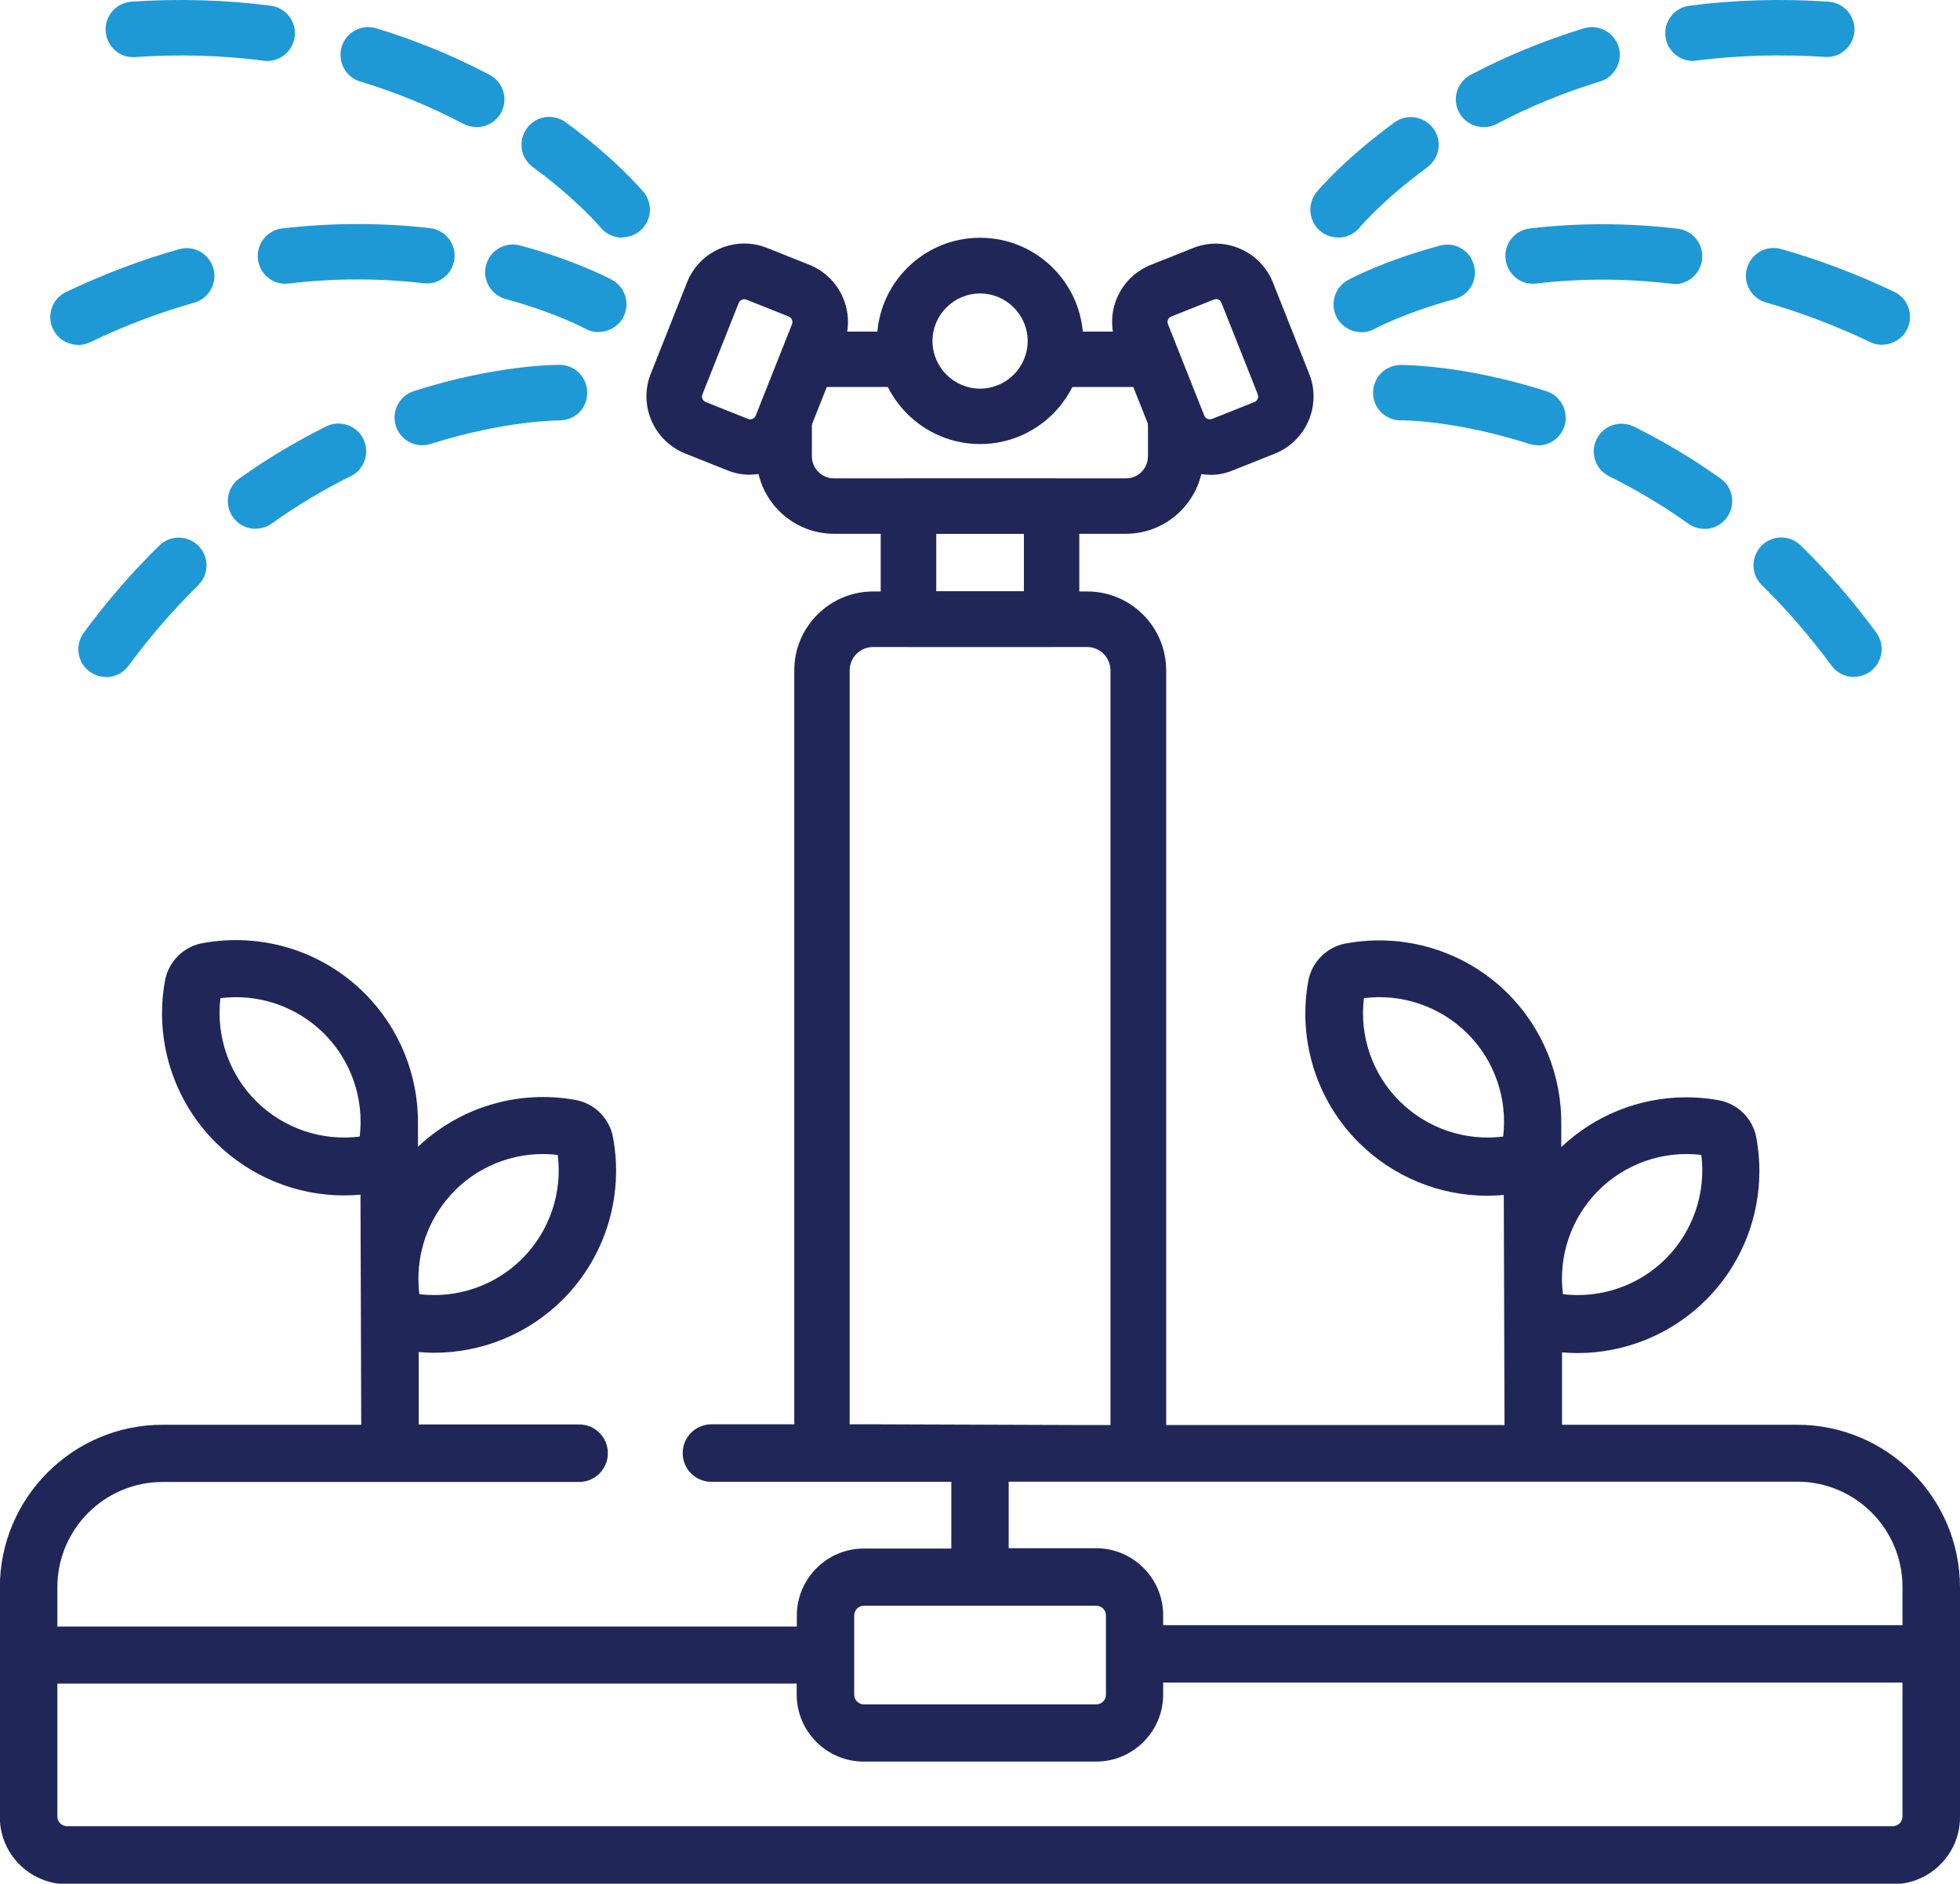
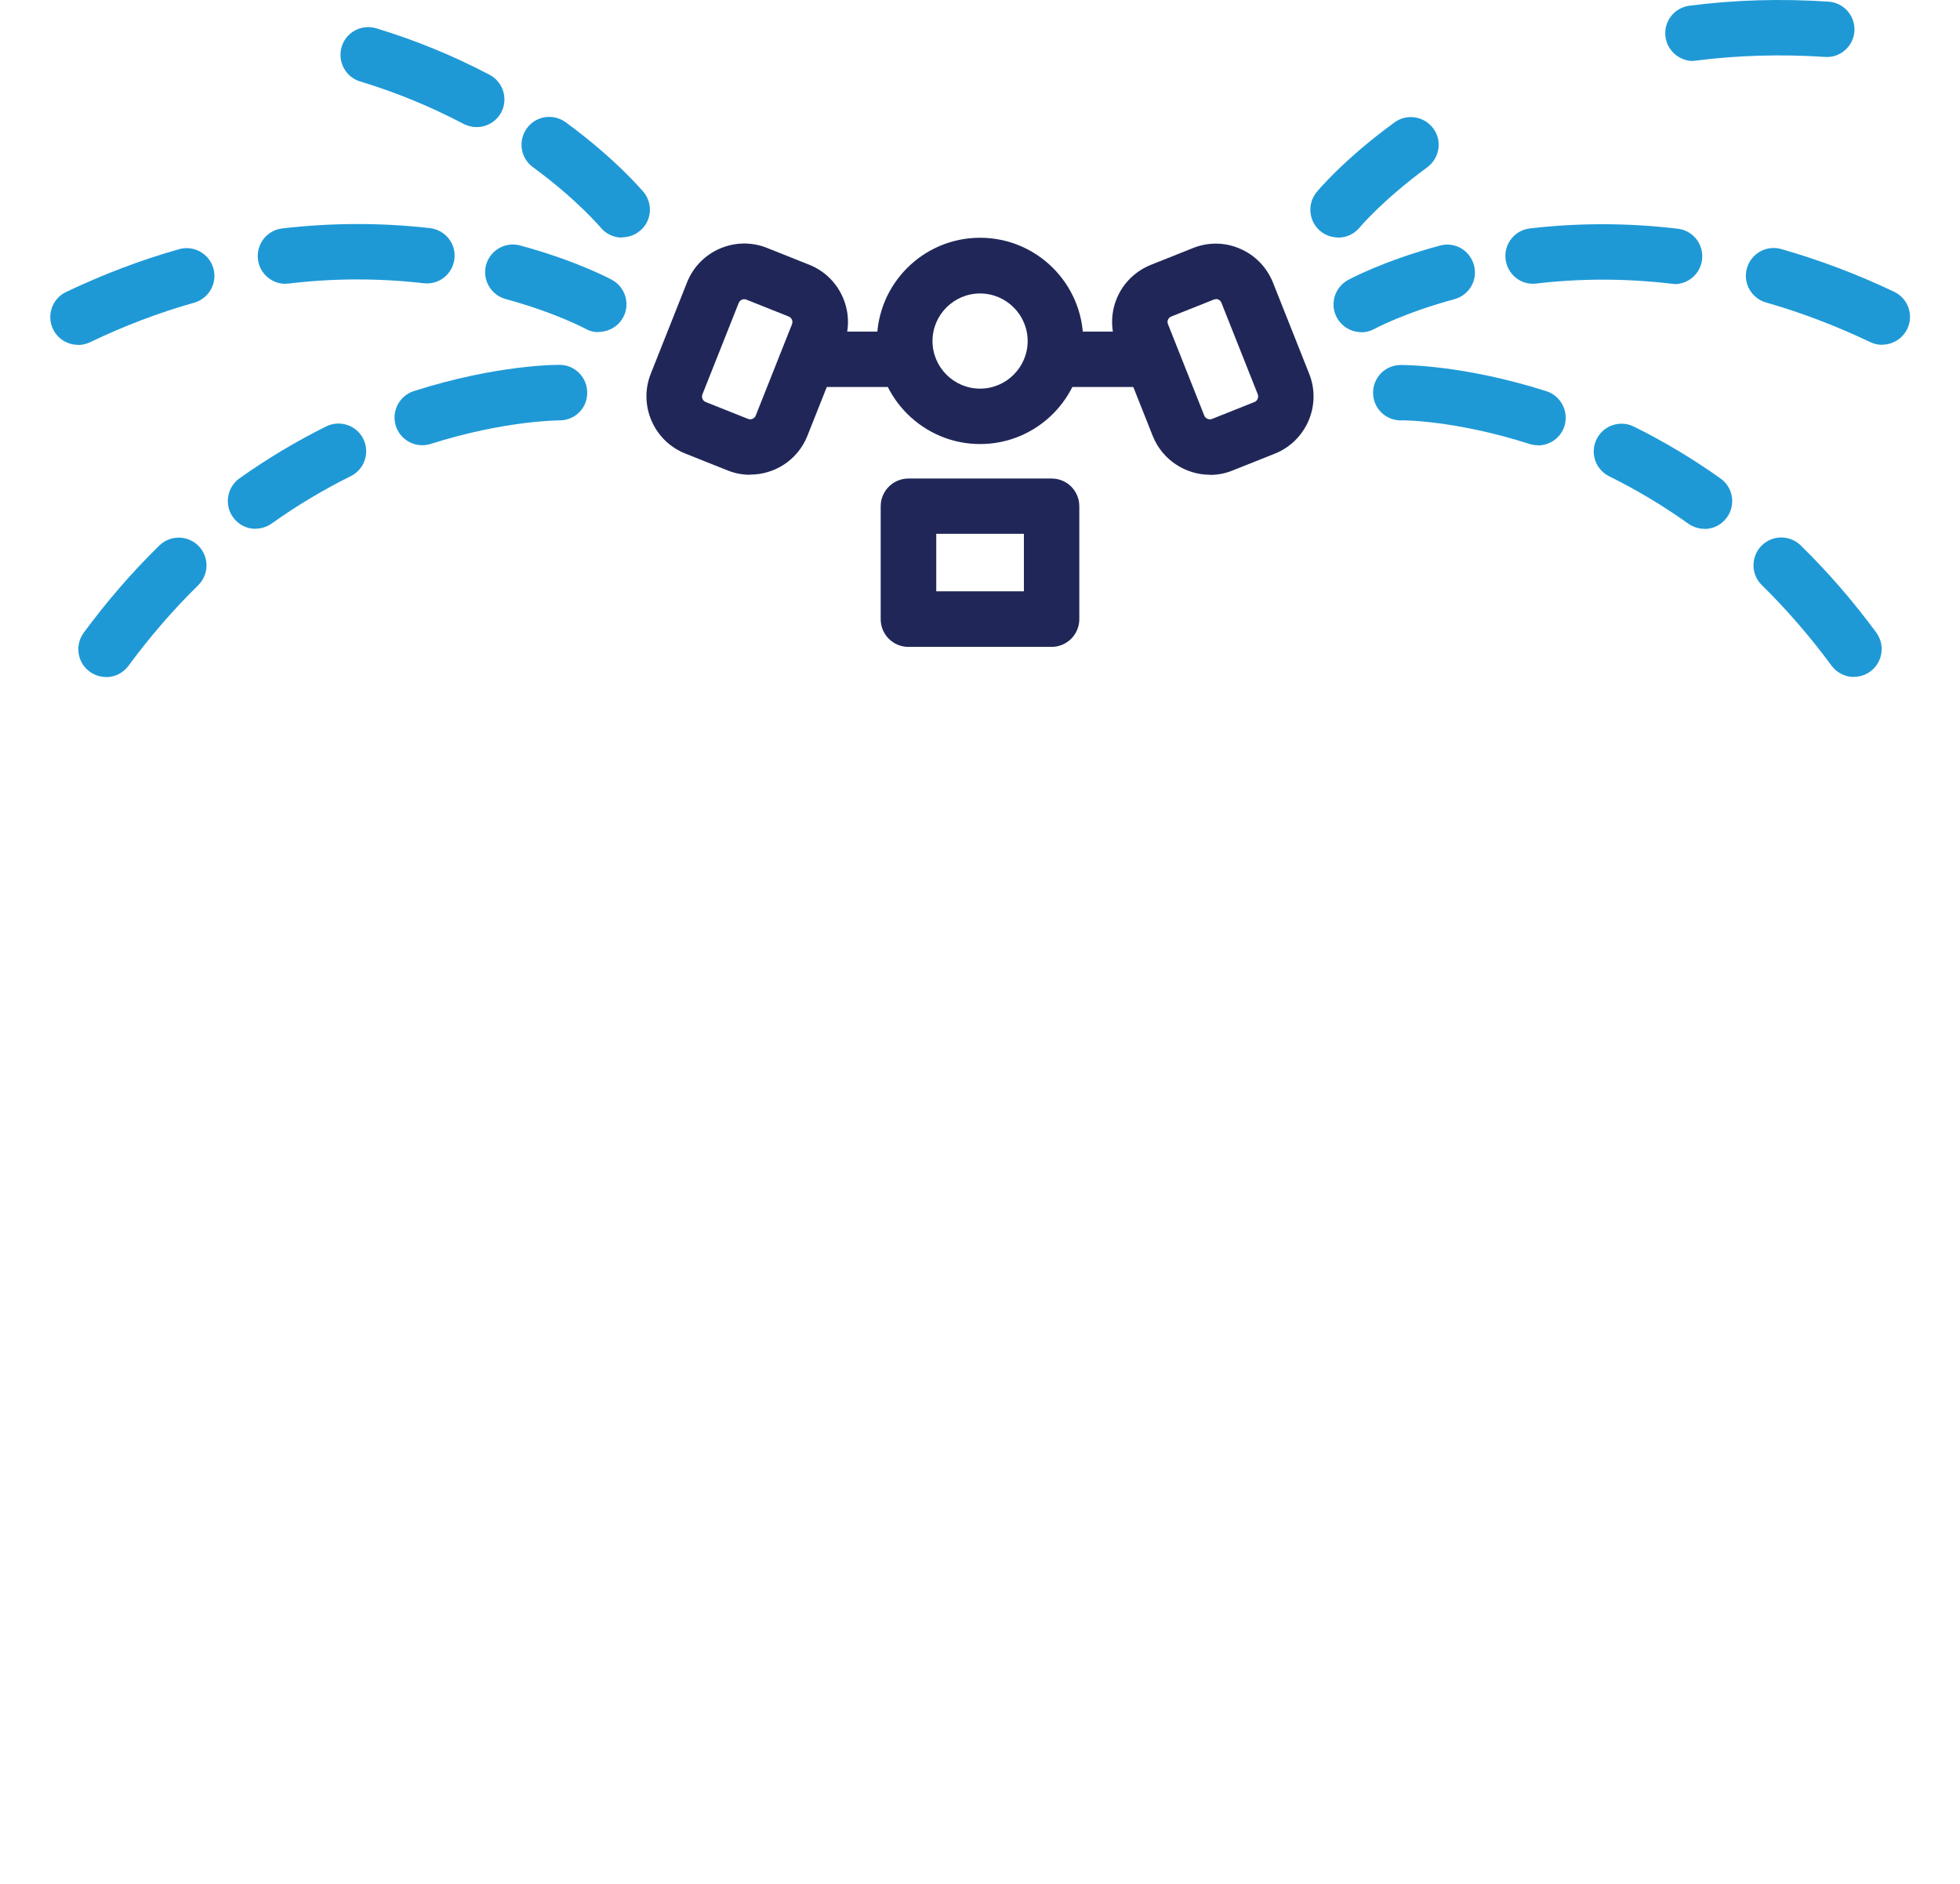
<svg xmlns="http://www.w3.org/2000/svg" id="Layer_2" data-name="Layer 2" viewBox="0 0 130.17 125.1">
  <defs>
    <style>
      .cls-1 {
        fill: #1f99d6;
      }

      .cls-2 {
        fill: #202758;
      }
    </style>
  </defs>
  <g id="_Слой_1" data-name="Слой 1">
    <g>
-       <path class="cls-2" d="M68.36,94.59h-6.54M58,94.59h-10.75c-1.05,0-1.91.85-1.91,1.91s.85,1.91,1.91,1.91h15.93v4.43h-5.81c-2.45,0-4.45,2-4.45,4.45v.73H3.81v-2.61c0-3.86,3.14-6.99,6.99-6.99h27.66c1.05,0,1.91-.85,1.91-1.91s-.85-1.91-1.91-1.91h-10.65v-4.81c.33.03.68.05,1.02.05,3.19,0,6.28-1.26,8.57-3.56,2.81-2.82,4.04-6.85,3.31-10.76-.23-1.25-1.23-2.24-2.48-2.47-3.8-.69-7.68.47-10.47,3.11v-1.37s0-.08,0-.11c.04-3.24-1.22-6.4-3.56-8.73h0c-2.82-2.81-6.85-4.04-10.77-3.31-1.25.23-2.24,1.23-2.47,2.48-.72,3.92.54,7.94,3.36,10.75,2.29,2.27,5.36,3.52,8.52,3.52.37,0,.74-.02,1.1-.05l.02,5.63v.04l.03,9.61h-13.19c-5.96,0-10.81,4.85-10.81,10.81v15.25c0,2.45,2,4.45,4.45,4.45h121.28c2.45,0,4.45-2,4.45-4.45v-15.25c0-5.96-4.85-10.81-10.81-10.81h0s-15.62,0-15.62,0v-4.81c.33.03.68.05,1.02.05,3.19,0,6.28-1.26,8.57-3.56,2.81-2.82,4.04-6.85,3.31-10.76-.23-1.25-1.23-2.24-2.48-2.47-3.8-.69-7.68.47-10.47,3.11v-1.37s0-.07,0-.11c.04-3.24-1.22-6.4-3.56-8.73-2.82-2.81-6.85-4.04-10.77-3.31-1.25.23-2.24,1.23-2.47,2.48-.72,3.92.54,7.94,3.36,10.75,2.29,2.27,5.36,3.52,8.52,3.52.37,0,.74-.02,1.1-.05l.02,5.64h0s.03,9.64.03,9.64h-27.77M112.99,76.7c.32,2.52-.54,5.05-2.34,6.87-1.8,1.81-4.33,2.68-6.85,2.38-.32-2.52.54-5.05,2.34-6.87,1.8-1.81,4.33-2.68,6.85-2.38ZM99.83,75.48c-2.52.32-5.05-.54-6.87-2.34s-2.68-4.33-2.38-6.85c2.52-.32,5.05.54,6.87,2.34,1.81,1.8,2.68,4.33,2.38,6.85ZM30.19,79.08c1.8-1.81,4.33-2.68,6.85-2.38.32,2.52-.54,5.05-2.34,6.87-1.8,1.81-4.33,2.68-6.85,2.38-.04-.31-.06-.63-.06-.94v-.02c-.02-2.19.83-4.33,2.41-5.91h0ZM23.89,75.48c-2.52.32-5.05-.54-6.87-2.34-1.81-1.8-2.68-4.33-2.38-6.85,2.52-.32,5.05.54,6.87,2.34h0c1.81,1.8,2.68,4.33,2.38,6.85h0ZM66.99,98.4h52.37c3.86,0,6.99,3.14,6.99,6.99v2.54h-49.1v-.66c0-2.45-2-4.45-4.45-4.45h-5.81v-4.43ZM56.73,107.28c0-.35.29-.64.64-.64h15.44c.35,0,.64.29.64.64v5.27c0,.35-.29.64-.64.64h-15.44c-.35,0-.64-.29-.64-.64v-5.27ZM125.72,121.28H4.45c-.35,0-.64-.29-.64-.64v-8.83h49.1v.73c0,2.45,2,4.45,4.45,4.45h15.44c2.45,0,4.45-2,4.45-4.45v-.8h49.1v8.9c0,.35-.29.64-.64.64Z" />
      <path class="cls-2" d="M76.38,25.7h-6.16c-1.02,0-1.84-.82-1.84-1.84s.83-1.84,1.84-1.84h6.16c1.02,0,1.84.82,1.84,1.84s-.83,1.84-1.84,1.84Z" />
      <path class="cls-2" d="M60.08,25.7h-6.14c-1.02,0-1.84-.82-1.84-1.84s.83-1.84,1.84-1.84h6.14c1.02,0,1.84.82,1.84,1.84s-.83,1.84-1.84,1.84Z" />
-       <path class="cls-2" d="M74.79,35.45h-19.4c-2.84,0-5.15-2.31-5.15-5.15v-2.29c0-1.02.83-1.84,1.84-1.84s1.84.82,1.84,1.84v2.29c0,.81.66,1.47,1.46,1.47h19.4c.81,0,1.46-.66,1.46-1.47v-2.02c0-1.02.83-1.84,1.84-1.84s1.84.82,1.84,1.84v2.02c0,2.84-2.31,5.15-5.15,5.15Z" />
      <path class="cls-2" d="M69.84,42.96h-9.51c-1.02,0-1.84-.82-1.84-1.84v-7.5c0-1.02.83-1.84,1.84-1.84h9.51c1.02,0,1.84.82,1.84,1.84v7.5c0,1.02-.83,1.84-1.84,1.84ZM62.18,39.27h5.82v-3.82h-5.82v3.82Z" />
-       <path class="cls-2" d="M75.59,97.17c-1.02,0-1.84-.83-1.84-1.84v-50.81c0-.86-.7-1.55-1.55-1.55h-14.22c-.86,0-1.55.7-1.55,1.55v49.92c0,1.02-.83,1.84-1.84,1.84s-1.84-.83-1.84-1.84v-49.92c0-2.89,2.35-5.24,5.24-5.24h14.22c2.89,0,5.24,2.35,5.24,5.24v50.81c0,1.02-.83,1.84-1.84,1.84Z" />
      <g>
        <g>
-           <path class="cls-1" d="M17.74,4.05c-.08,0-.16,0-.24-.02-2.75-.36-5.62-.44-8.52-.24-1.03.08-1.89-.7-1.96-1.72-.07-1.02.7-1.89,1.72-1.96,3.14-.21,6.24-.12,9.24.27,1.01.13,1.72,1.05,1.59,2.06-.12.93-.91,1.61-1.83,1.61Z" />
          <path class="cls-1" d="M31.65,8.44c-.29,0-.58-.07-.86-.21-2.18-1.15-4.49-2.1-6.87-2.82-.97-.29-1.52-1.32-1.23-2.3s1.32-1.52,2.3-1.23c2.61.79,5.14,1.83,7.53,3.09.9.48,1.24,1.59.77,2.49-.33.62-.97.98-1.63.98Z" />
          <path class="cls-1" d="M41.31,15.78c-.53,0-1.06-.23-1.42-.67h0s-1.55-1.85-4.5-4.01c-.82-.6-1-1.75-.4-2.58s1.75-1,2.58-.4c3.36,2.46,5.09,4.55,5.17,4.63.65.79.54,1.95-.25,2.59-.34.28-.76.42-1.17.42Z" />
          <path class="cls-1" d="M5.18,22.9c-.69,0-1.35-.39-1.66-1.05-.44-.92-.05-2.02.87-2.46,2.46-1.17,4.98-2.13,7.5-2.84.98-.28,2,.29,2.28,1.27.28.98-.29,2-1.27,2.28-2.33.66-4.66,1.54-6.92,2.63-.26.12-.53.18-.79.18Z" />
          <path class="cls-1" d="M18.96,18.85c-.92,0-1.72-.69-1.83-1.63-.12-1.01.6-1.93,1.61-2.05,3.27-.38,6.57-.39,9.82-.02,1.01.12,1.74,1.03,1.62,2.04-.12,1.01-1.02,1.74-2.04,1.62-2.96-.34-5.97-.34-8.96.02-.07,0-.15.01-.22.01Z" />
          <path class="cls-1" d="M39.76,22.06c-.3,0-.6-.07-.88-.23-.04-.02-2-1.07-5.3-1.97-.98-.27-1.56-1.28-1.3-2.26.27-.98,1.27-1.56,2.26-1.3,3.79,1.03,6.02,2.24,6.11,2.29.89.49,1.22,1.61.73,2.5-.34.61-.97.95-1.62.95Z" />
          <path class="cls-1" d="M7.04,44.96c-.38,0-.76-.12-1.09-.36-.82-.6-.99-1.76-.39-2.58,1.54-2.09,3.23-4.04,5.02-5.79.73-.71,1.89-.7,2.61.03.71.73.7,1.89-.03,2.61-1.65,1.62-3.21,3.42-4.63,5.35-.36.49-.92.75-1.49.75Z" />
          <path class="cls-1" d="M16.97,35.12c-.58,0-1.14-.27-1.5-.78-.59-.83-.39-1.98.43-2.57,1.83-1.3,3.77-2.46,5.76-3.45.91-.45,2.02-.08,2.47.83.45.91.08,2.02-.83,2.47-1.82.9-3.59,1.96-5.26,3.15-.32.23-.7.34-1.07.34Z" />
          <path class="cls-1" d="M28.05,29.57c-.78,0-1.51-.5-1.76-1.28-.31-.97.23-2.01,1.2-2.32,5.55-1.77,9.53-1.74,9.69-1.74,1.02.01,1.83.85,1.82,1.87-.01,1.02-.81,1.82-1.86,1.82h0s-3.58-.01-8.53,1.56c-.19.06-.38.09-.56.09Z" />
        </g>
        <g>
          <path class="cls-1" d="M112.44,4.05c-.91,0-1.71-.68-1.83-1.61-.13-1.01.58-1.93,1.59-2.06,2.99-.39,6.1-.48,9.24-.27,1.02.07,1.78.95,1.72,1.96-.07,1.02-.96,1.79-1.96,1.71-2.89-.19-5.76-.11-8.52.24-.08.01-.16.02-.24.02Z" />
-           <path class="cls-1" d="M98.53,8.44c-.66,0-1.3-.36-1.63-.98-.48-.9-.13-2.01.77-2.49,2.39-1.26,4.92-2.3,7.53-3.09.97-.29,2,.26,2.3,1.23.29.97-.26,2-1.23,2.3-2.38.72-4.69,1.67-6.87,2.82-.27.15-.57.21-.86.21Z" />
          <path class="cls-1" d="M88.86,15.77c-.41,0-.83-.14-1.17-.42-.78-.65-.89-1.81-.25-2.59.07-.09,1.81-2.18,5.17-4.63.82-.6,1.97-.42,2.58.4s.42,1.97-.4,2.58c-2.95,2.16-4.49,3.99-4.5,4.01-.37.44-.89.66-1.42.66Z" />
          <path class="cls-1" d="M125,22.9c-.27,0-.54-.06-.79-.18-2.27-1.08-4.6-1.97-6.92-2.63-.98-.28-1.55-1.3-1.27-2.28s1.3-1.55,2.28-1.27c2.52.72,5.05,1.67,7.5,2.84.92.44,1.31,1.54.87,2.46-.32.66-.98,1.05-1.66,1.05Z" />
          <path class="cls-1" d="M111.21,18.85c-.07,0-.14,0-.22-.01-2.98-.35-6-.36-8.96-.01-1.02.13-1.92-.61-2.04-1.62-.12-1.01.61-1.93,1.62-2.04,3.24-.38,6.55-.37,9.82.02,1.01.12,1.73,1.03,1.61,2.05-.11.94-.91,1.63-1.83,1.63Z" />
          <path class="cls-1" d="M90.41,22.06c-.65,0-1.28-.35-1.62-.96-.49-.89-.16-2.01.73-2.5.09-.05,2.33-1.27,6.11-2.29.99-.27,1.99.31,2.26,1.3s-.31,1.99-1.3,2.26c-3.32.9-5.29,1.96-5.3,1.97-.28.15-.58.23-.88.23Z" />
          <path class="cls-1" d="M123.13,44.96c-.57,0-1.12-.26-1.49-.75-1.42-1.93-2.98-3.73-4.63-5.35-.73-.71-.74-1.88-.03-2.61.71-.73,1.88-.74,2.61-.03,1.79,1.75,3.48,3.7,5.02,5.79.6.82.43,1.97-.39,2.58-.33.24-.71.36-1.09.36Z" />
          <path class="cls-1" d="M113.2,35.12c-.37,0-.74-.11-1.07-.34-1.67-1.19-3.44-2.25-5.26-3.15-.91-.45-1.29-1.56-.83-2.47.45-.91,1.56-1.28,2.47-.83,2,.99,3.94,2.15,5.76,3.45.83.59,1.02,1.74.43,2.57-.36.51-.93.78-1.5.78Z" />
          <path class="cls-1" d="M102.13,29.57c-.18,0-.37-.03-.56-.09-4.95-1.58-8.49-1.58-8.53-1.56h-.01c-1.01,0-1.83-.81-1.84-1.82-.01-1.02.8-1.85,1.82-1.86.15,0,4.14-.03,9.69,1.74.97.31,1.5,1.35,1.2,2.32-.25.78-.97,1.28-1.76,1.28Z" />
        </g>
      </g>
      <path class="cls-2" d="M65.09,29.49c-3.77,0-6.85-3.07-6.85-6.85s3.07-6.85,6.85-6.85,6.85,3.07,6.85,6.85-3.07,6.85-6.85,6.85ZM65.09,19.49c-1.74,0-3.16,1.42-3.16,3.16s1.42,3.16,3.16,3.16,3.16-1.42,3.16-3.16-1.42-3.16-3.16-3.16Z" />
      <g>
        <path class="cls-2" d="M49.82,31.53c-.5,0-1.01-.09-1.5-.29h0l-2.81-1.12c-2.09-.83-3.12-3.21-2.29-5.3l2.41-6.07c.83-2.09,3.21-3.12,5.3-2.29l2.81,1.12c2.09.83,3.12,3.21,2.29,5.3l-2.41,6.07c-.64,1.6-2.17,2.57-3.8,2.57ZM49.68,27.82c.2.08.43-.02.51-.22l2.41-6.07c.08-.2-.02-.43-.22-.51l-2.81-1.12c-.2-.08-.43.02-.51.22l-2.41,6.07c-.08.2.02.43.22.51l2.81,1.12Z" />
        <path class="cls-2" d="M80.36,31.53c-1.62,0-3.16-.98-3.8-2.57l-2.41-6.07c-.4-1.01-.39-2.12.04-3.12.43-1,1.23-1.77,2.24-2.18l2.81-1.12c1.01-.4,2.12-.39,3.12.05,1,.43,1.77,1.23,2.18,2.24l2.41,6.07c.83,2.09-.2,4.47-2.29,5.3l-2.81,1.12h0c-.49.2-1,.29-1.5.29ZM81.18,29.53h0,0ZM80.75,19.87s-.09,0-.15.03l-2.81,1.12c-.13.05-.19.14-.22.21-.03.07-.05.18,0,.3l2.41,6.07c.08.2.31.3.52.22l2.81-1.12c.2-.08.3-.31.22-.52l-2.41-6.07c-.05-.13-.14-.19-.21-.22-.04-.02-.09-.03-.16-.03Z" />
      </g>
    </g>
  </g>
</svg>